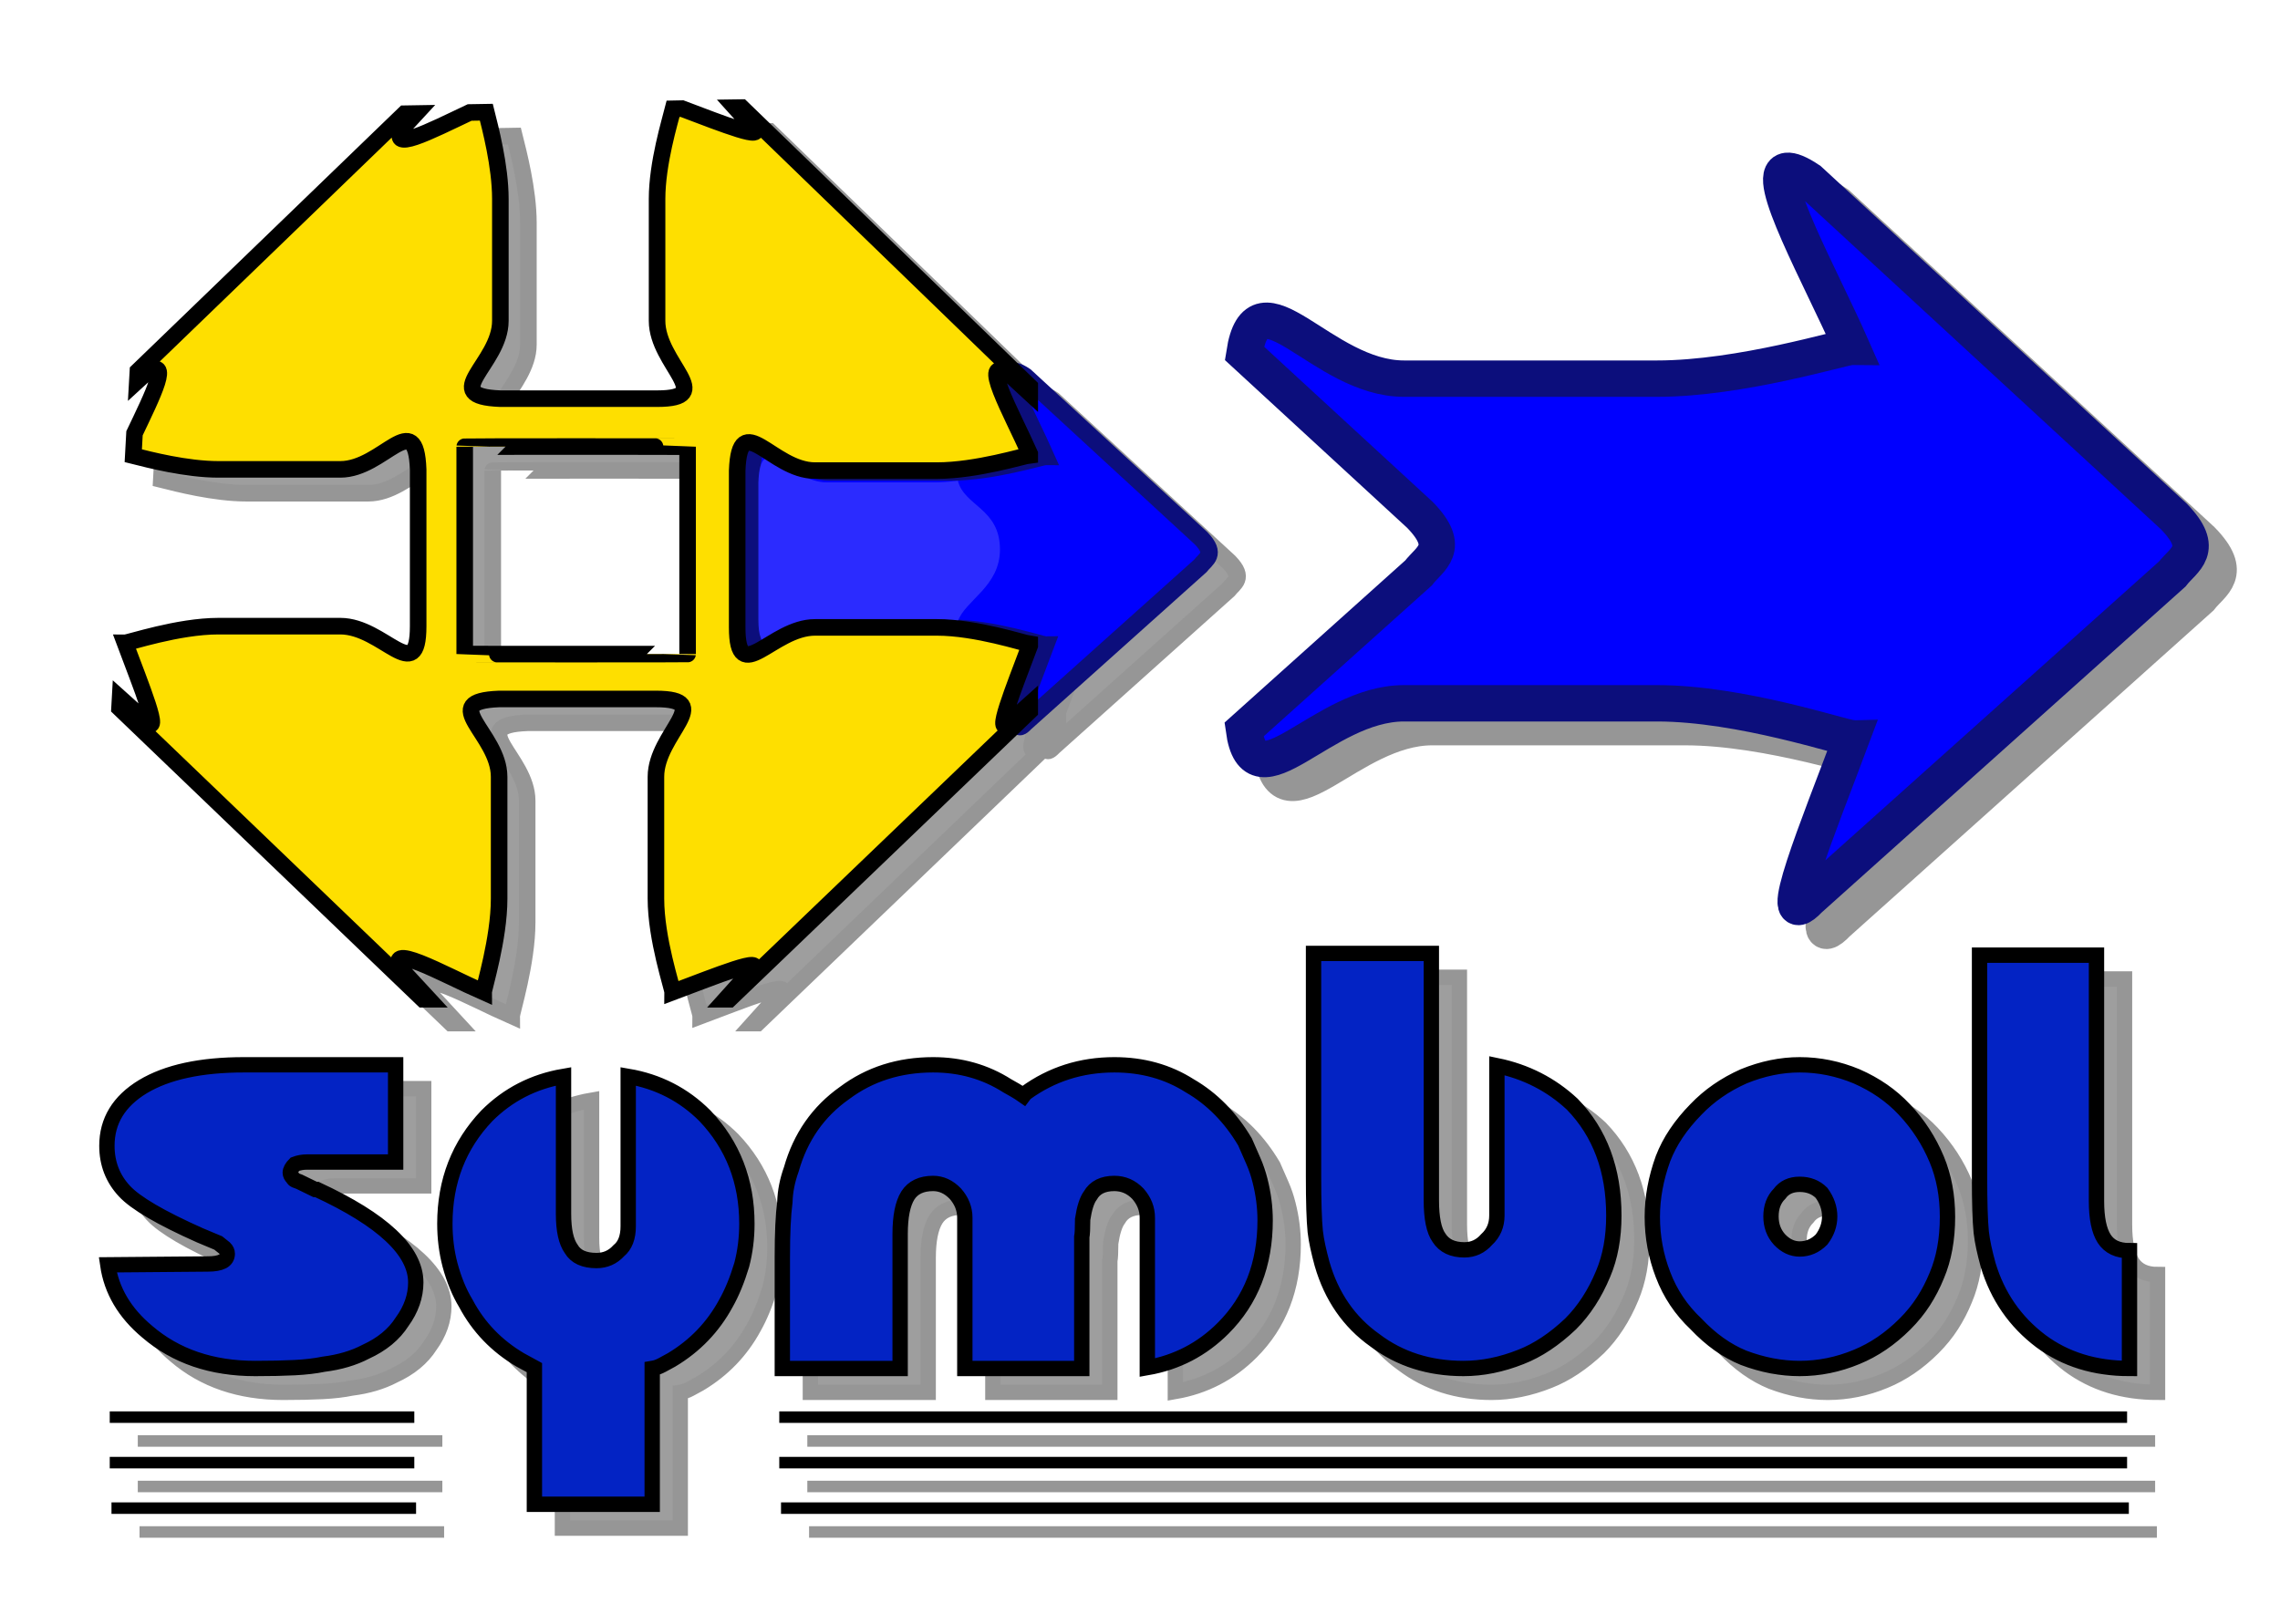
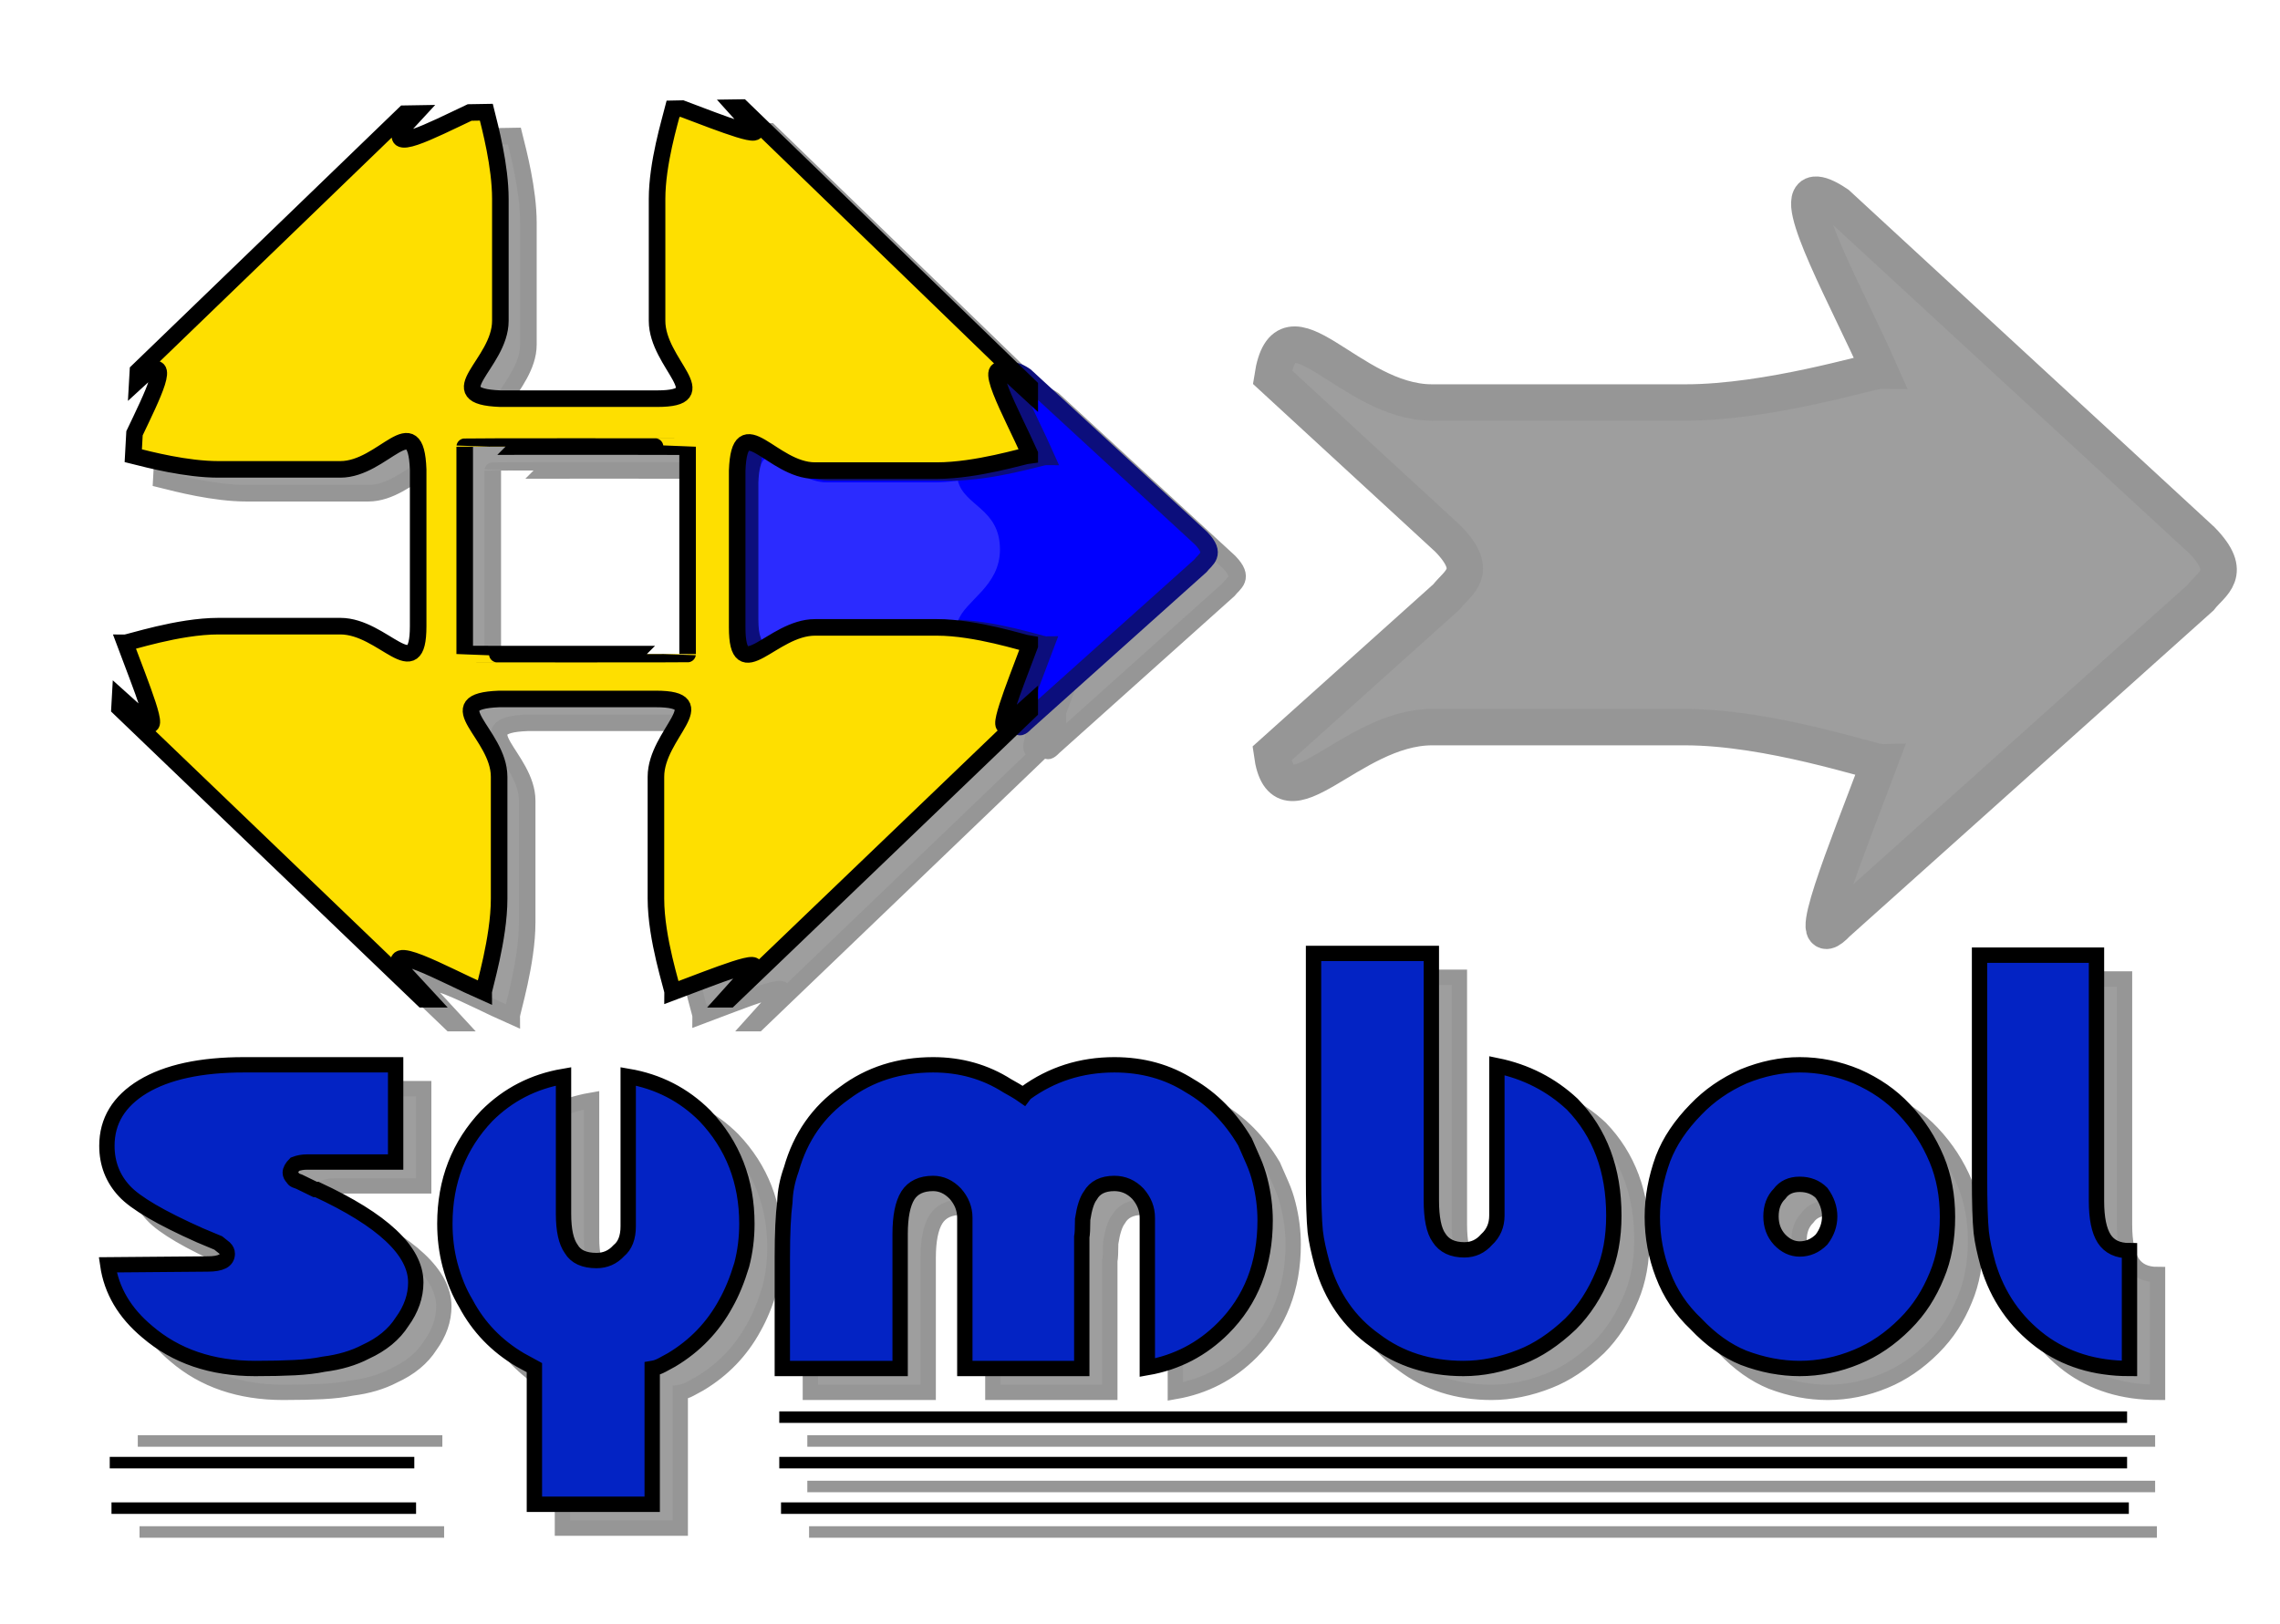
<svg xmlns="http://www.w3.org/2000/svg" xmlns:ns1="http://sodipodi.sourceforge.net/DTD/sodipodi-0.dtd" xmlns:ns2="http://www.inkscape.org/namespaces/inkscape" width="297.158" height="211.743" id="svg5506" ns1:version="0.32" ns2:version="0.45.1+0.46pre1+devel" version="1.0" ns1:docname="Symbol.svg" ns2:output_extension="org.inkscape.output.svg.inkscape">
  <defs id="defs5508">
    <filter ns2:collect="always" id="filter4666">
      <feGaussianBlur ns2:collect="always" stdDeviation="4.023" id="feGaussianBlur4668" />
    </filter>
    <ns2:perspective ns1:type="inkscape:persp3d" ns2:vp_x="-50 : 600 : 1" ns2:vp_y="0 : 1000 : 0" ns2:vp_z="700 : 600 : 1" ns2:persp3d-origin="300 : 400 : 1" id="perspective5514" />
    <filter ns2:collect="always" id="filter6087">
      <feGaussianBlur ns2:collect="always" stdDeviation="1.867" id="feGaussianBlur6089" />
    </filter>
  </defs>
  <ns1:namedview id="base" pagecolor="#ffffff" bordercolor="#666666" borderopacity="1.0" gridtolerance="10000" guidetolerance="10" objecttolerance="10" ns2:pageopacity="0.0" ns2:pageshadow="2" ns2:zoom="1.3697842" ns2:cx="224.28571" ns2:cy="90.91334" ns2:document-units="px" ns2:current-layer="layer1" showgrid="false" ns2:window-width="1152" ns2:window-height="838" ns2:window-x="-4" ns2:window-y="-4" />
  <g ns2:label="Layer 1" ns2:groupmode="layer" id="layer1" transform="translate(-77.369,-141.254)">
    <rect style="fill:#ffffff;fill-opacity:1;fill-rule:evenodd;stroke:none;stroke-width:0.969px;stroke-linecap:butt;stroke-linejoin:miter;stroke-opacity:1" id="rect6091" width="297.158" height="211.743" x="77.369" y="141.254" rx="65.728" ry="0.053" />
    <g id="g5529" style="opacity:0.905;fill:#949494;fill-opacity:1;stroke:#8b8b8b;stroke-opacity:1;filter:url(#filter6087)">
      <path ns1:nodetypes="ccccccccccccc" id="path5483" d="M 214.635,238.588 C 212.318,241.013 215.232,233.962 217.293,228.455 C 216.783,228.459 210.377,226.278 205.086,226.278 L 189.155,226.278 C 183.519,226.278 178.982,234.224 178.982,226.273 L 178.982,205.876 C 179.295,197.613 183.519,205.871 189.155,205.871 L 205.086,205.871 C 210.377,205.871 216.783,203.846 217.293,203.85 C 214.985,198.618 210.325,190.492 214.635,193.406 L 237.551,214.516 C 239.6,216.618 238.155,217.229 237.443,218.153 L 214.635,238.588 z" style="fill:#949494;fill-opacity:1;fill-rule:evenodd;stroke:#8b8b8b;stroke-width:2.287;stroke-linecap:butt;stroke-linejoin:miter;stroke-miterlimit:4;stroke-dasharray:none;stroke-opacity:1" />
      <path transform="matrix(0.155,0,0,-0.154,148.176,283.115)" ns1:nodetypes="ccccccscccc" id="path5485" d="M 212.031,356.746 C 207.191,356.905 204.45,361.994 204.45,376.808 L 204.45,492.637 C 206.219,539.553 230.116,492.664 262.008,492.664 L 352.137,492.664 C 358.668,492.664 365.479,493.232 372.199,494.087 C 377.565,472.485 407.469,470.752 407.588,436.039 C 407.698,404.542 378.542,393.063 372.199,375.248 C 365.48,376.169 358.667,376.781 352.137,376.781 L 262.008,376.781 C 240.581,376.781 221.942,356.419 212.031,356.746 z" style="fill:#949494;fill-opacity:1;fill-rule:evenodd;stroke:#8b8b8b;stroke-width:13.8;stroke-linecap:butt;stroke-linejoin:miter;stroke-miterlimit:4;stroke-dasharray:none;stroke-opacity:1;filter:url(#filter4666)" />
      <path id="path4766" d="M 177.683,158.385 L 176.855,158.397 L 178.993,160.77 C 181.269,162.937 175.221,160.526 169.911,158.521 L 168.75,158.545 C 168.347,160.146 166.661,165.651 166.661,170.296 L 166.661,186.186 C 166.661,191.809 174.621,196.331 166.661,196.331 L 146.237,196.331 C 137.965,196.019 146.237,191.809 146.237,186.186 L 146.237,170.296 C 146.237,165.978 144.899,160.967 144.408,158.99 L 142.233,159.027 C 137.185,161.407 131.187,164.557 133.757,160.77 L 135.24,159.163 L 133.745,159.188 L 98.999,192.735 L 98.925,194.032 L 99.963,193.081 C 103.572,190.632 100.875,195.964 98.554,200.841 L 98.394,203.769 C 100.503,204.298 105.32,205.548 109.489,205.548 L 125.379,205.548 C 131.002,205.548 135.212,197.289 135.524,205.561 L 135.524,225.985 C 135.524,233.945 131.002,225.985 125.379,225.985 L 109.489,225.985 C 104.212,225.985 97.815,228.164 97.306,228.16 C 99.363,233.674 102.274,240.732 99.963,238.304 L 96.676,235.351 L 96.602,236.673 L 136.142,274.619 L 136.908,274.619 L 133.596,271.036 C 130.679,266.737 138.824,271.39 144.062,273.693 C 144.058,273.183 146.076,266.787 146.076,261.509 L 146.076,245.619 C 146.076,239.997 137.817,235.787 146.088,235.475 L 166.501,235.475 C 174.46,235.475 166.513,239.997 166.513,245.619 L 166.513,261.509 C 166.513,266.787 168.692,273.183 168.688,273.693 C 174.201,271.636 181.26,268.725 178.832,271.036 L 175.607,274.619 L 176.089,274.619 L 215.233,237.069 L 215.233,236.155 L 212.663,238.465 C 210.379,240.864 213.182,234.002 215.233,228.518 L 215.233,228.308 C 214.415,228.193 208.262,226.146 203.137,226.146 L 187.247,226.146 C 181.624,226.146 177.102,234.093 177.102,226.134 L 177.102,205.709 C 177.414,197.438 181.624,205.709 187.247,205.709 L 203.137,205.709 C 208.305,205.709 214.499,203.772 215.233,203.695 L 215.233,203.522 C 212.909,198.28 208.406,190.34 212.663,193.229 L 215.233,195.602 L 215.233,194.737 L 177.683,158.385 z M 156.122,202.57 C 164.171,202.57 170.64,202.584 170.64,202.595 L 170.64,229.618 C 170.64,229.63 164.171,229.63 156.122,229.63 C 148.072,229.63 141.591,229.63 141.591,229.618 L 141.591,202.595 C 141.591,202.584 148.072,202.57 156.122,202.57 z" style="fill:#949494;fill-opacity:1;fill-rule:evenodd;stroke:#8b8b8b;stroke-width:2.159;stroke-linecap:butt;stroke-linejoin:miter;stroke-miterlimit:4;stroke-dasharray:none;stroke-opacity:1" />
      <path id="text4869" d="M 114.275,322.751 C 116.285,322.751 118.007,322.714 119.44,322.64 C 120.873,322.565 122.129,322.416 123.209,322.193 C 125.293,321.932 127.117,321.393 128.682,320.574 C 130.802,319.606 132.384,318.303 133.427,316.665 C 134.618,315.027 135.213,313.315 135.213,311.529 C 135.213,307.434 130.914,303.395 122.316,299.413 L 122.092,299.413 L 120.026,298.407 C 119.803,298.333 119.626,298.268 119.496,298.212 C 119.365,298.156 119.263,298.053 119.189,297.905 C 118.965,297.682 118.853,297.459 118.853,297.235 C 118.853,296.9 119.058,296.528 119.468,296.119 C 119.952,295.933 120.473,295.839 121.031,295.839 L 132.589,295.839 L 132.589,283.164 L 112.823,283.164 C 107.202,283.164 102.81,284.113 99.646,286.013 C 96.52,287.911 94.957,290.479 94.957,293.718 C 94.957,296.025 95.72,297.998 97.246,299.636 C 98.697,301.199 101.973,303.116 107.072,305.387 L 109.473,306.392 C 109.846,306.69 110.125,306.913 110.311,307.062 C 110.534,307.285 110.645,307.527 110.645,307.787 C 110.645,308.234 110.441,308.569 110.032,308.793 C 109.585,309.017 108.953,309.128 108.134,309.128 L 95.068,309.239 C 95.552,312.589 97.264,315.493 100.205,317.95 C 103.928,321.151 108.618,322.751 114.275,322.751 L 114.275,322.751 z M 166.027,322.751 C 166.474,322.677 166.901,322.527 167.311,322.304 C 167.721,322.081 168.13,321.858 168.54,321.635 C 171.593,319.811 173.956,317.354 175.631,314.264 C 176.412,312.887 177.101,311.212 177.697,309.239 C 178.144,307.527 178.367,305.74 178.367,303.879 C 178.367,298.333 176.543,293.643 172.896,289.809 C 170.141,287.054 166.809,285.342 162.9,284.672 L 162.9,304.214 C 162.9,305.666 162.491,306.727 161.672,307.397 C 160.89,308.253 159.922,308.68 158.768,308.68 C 157.168,308.68 156.07,308.178 155.475,307.174 C 154.804,306.244 154.469,304.717 154.469,302.595 L 154.469,284.672 C 150.561,285.342 147.23,287.054 144.476,289.809 C 140.828,293.643 139.004,298.333 139.004,303.879 C 139.004,305.74 139.227,307.527 139.674,309.239 C 140.194,311.175 140.882,312.85 141.739,314.264 C 143.377,317.354 145.741,319.811 148.831,321.635 C 149.65,322.082 150.264,322.416 150.673,322.639 L 150.673,340.45 L 166.027,340.45 L 166.027,322.751 z M 230.557,322.639 C 234.391,321.97 237.685,320.258 240.44,317.503 C 244.088,313.856 245.912,309.165 245.912,303.432 C 245.912,301.72 245.688,299.99 245.242,298.24 C 245.018,297.346 244.73,296.499 244.376,295.699 C 244.023,294.898 243.66,294.071 243.288,293.215 C 241.389,290.014 238.988,287.576 236.085,285.9 C 233.219,284.076 229.943,283.164 226.258,283.164 C 221.94,283.164 218.088,284.392 214.7,286.849 C 214.625,286.924 214.56,286.999 214.504,287.073 C 214.449,287.148 214.421,287.185 214.421,287.185 C 214.048,286.924 213.685,286.691 213.332,286.486 C 212.979,286.282 212.635,286.087 212.3,285.9 C 209.433,284.076 206.214,283.164 202.64,283.164 C 198.211,283.164 194.358,284.392 191.082,286.849 C 187.657,289.269 185.349,292.582 184.159,296.788 C 183.637,298.24 183.358,299.654 183.32,301.031 C 183.098,302.707 182.987,305.108 182.987,308.234 L 182.987,322.751 L 198.341,322.751 L 198.341,305.22 C 198.341,302.949 198.676,301.274 199.346,300.195 C 200.015,299.152 201.113,298.63 202.64,298.63 C 203.719,298.63 204.687,299.077 205.543,299.971 C 206.362,300.902 206.772,301.944 206.772,303.098 L 206.772,306.056 L 206.772,308.234 L 206.772,322.751 L 222.014,322.751 L 222.014,305.61 C 222.051,305.423 222.079,305.144 222.098,304.772 C 222.117,304.4 222.126,303.954 222.126,303.432 L 222.126,303.321 C 222.35,301.832 222.685,300.79 223.132,300.195 C 223.727,299.152 224.769,298.63 226.258,298.63 C 227.449,298.63 228.472,299.077 229.329,299.971 C 230.148,300.902 230.557,301.944 230.557,303.098 L 230.557,322.639 z M 276.116,302.819 C 276.116,304.084 275.669,305.126 274.777,305.945 C 273.995,306.838 273.027,307.285 271.873,307.285 C 270.347,307.285 269.249,306.764 268.579,305.722 C 267.909,304.792 267.574,303.154 267.574,300.808 L 267.574,268.648 L 252.22,268.648 L 252.22,297.681 C 252.22,299.357 252.238,300.79 252.275,301.981 C 252.312,303.172 252.368,304.14 252.443,304.884 C 252.517,305.517 252.628,306.177 252.778,306.866 C 252.927,307.555 253.113,308.309 253.336,309.128 C 254.564,313.371 256.853,316.684 260.204,319.066 C 263.442,321.523 267.294,322.751 271.762,322.751 C 274.218,322.751 276.712,322.249 279.244,321.243 C 281.44,320.388 283.599,318.955 285.721,316.944 C 287.47,315.195 288.885,313.017 289.964,310.411 C 290.894,308.216 291.359,305.685 291.359,302.819 C 291.359,296.863 289.554,292.024 285.944,288.301 C 283.189,285.733 279.913,284.058 276.116,283.276 L 276.116,302.819 z M 311.841,302.929 C 311.841,301.702 312.213,300.715 312.957,299.971 C 313.552,299.152 314.427,298.743 315.581,298.743 C 316.735,298.743 317.684,299.115 318.428,299.859 C 319.136,300.827 319.49,301.85 319.49,302.929 C 319.49,304.01 319.136,305.015 318.428,305.945 C 317.61,306.764 316.661,307.174 315.581,307.174 C 314.613,307.174 313.738,306.764 312.957,305.945 C 312.213,305.126 311.841,304.121 311.841,302.929 L 311.841,302.929 z M 296.374,302.986 C 296.374,305.592 296.839,308.104 297.77,310.524 C 298.701,312.98 300.134,315.12 302.069,316.944 C 304.004,318.991 306.071,320.462 308.268,321.356 C 310.724,322.286 313.161,322.751 315.581,322.751 C 318.113,322.751 320.588,322.249 323.007,321.243 C 325.278,320.313 327.381,318.88 329.317,316.944 C 330.247,316.014 331.047,315.028 331.717,313.986 C 332.388,312.943 332.965,311.826 333.449,310.635 C 334.379,308.439 334.844,305.889 334.844,302.986 C 334.844,300.231 334.379,297.737 333.449,295.504 C 332.443,293.084 331.029,290.906 329.206,288.971 C 327.53,287.184 325.464,285.751 323.007,284.672 C 320.588,283.666 318.113,283.164 315.581,283.164 C 313.161,283.164 310.724,283.666 308.268,284.672 C 305.848,285.751 303.782,287.184 302.069,288.971 C 300.059,291.019 298.626,293.16 297.77,295.393 C 296.839,297.961 296.374,300.492 296.374,302.986 L 296.374,302.986 z M 358.565,322.751 L 358.565,307.397 C 357.038,307.397 355.94,306.876 355.269,305.834 C 354.599,304.792 354.264,303.154 354.264,300.921 L 354.264,268.871 L 339.022,268.871 L 339.022,297.905 C 339.022,299.505 339.041,300.901 339.078,302.092 C 339.115,303.283 339.17,304.251 339.245,304.996 C 339.319,305.629 339.431,306.29 339.579,306.978 C 339.728,307.666 339.915,308.42 340.138,309.239 C 341.366,313.334 343.656,316.647 347.007,319.178 C 350.208,321.56 354.061,322.751 358.565,322.751 L 358.565,322.751 z" style="font-size:55.835px;font-style:normal;font-variant:normal;font-weight:normal;font-stretch:normal;text-align:start;line-height:125%;writing-mode:lr-tb;text-anchor:start;fill:#949494;fill-opacity:1;stroke:#8b8b8b;stroke-width:2;stroke-linecap:butt;stroke-linejoin:miter;stroke-miterlimit:4;stroke-opacity:1;font-family:Fingerpop;-inkscape-font-specification:Fingerpop" />
      <path id="path4880" d="M 182.817,340.955 L 358.481,340.955" style="fill:#949494;fill-opacity:1;fill-rule:evenodd;stroke:#8b8b8b;stroke-width:1.5;stroke-linecap:butt;stroke-linejoin:miter;stroke-miterlimit:4;stroke-dasharray:none;stroke-opacity:1" />
      <path id="path4882" d="M 182.589,335.023 L 358.253,335.023" style="fill:#949494;fill-opacity:1;fill-rule:evenodd;stroke:#8b8b8b;stroke-width:1.5;stroke-linecap:butt;stroke-linejoin:miter;stroke-miterlimit:4;stroke-dasharray:none;stroke-opacity:1" />
      <path id="path4884" d="M 182.589,329.092 L 358.253,329.092" style="fill:#949494;fill-opacity:1;fill-rule:evenodd;stroke:#8b8b8b;stroke-width:1.5;stroke-linecap:butt;stroke-linejoin:miter;stroke-miterlimit:4;stroke-dasharray:none;stroke-opacity:1" />
      <path ns1:nodetypes="cc" id="path4886" d="M 95.555,340.955 L 135.251,340.955" style="fill:#949494;fill-opacity:1;fill-rule:evenodd;stroke:#8b8b8b;stroke-width:1.5;stroke-linecap:butt;stroke-linejoin:miter;stroke-miterlimit:4;stroke-dasharray:none;stroke-opacity:1" />
-       <path ns1:nodetypes="cc" id="path4888" d="M 95.327,335.023 L 135.022,335.023" style="fill:#949494;fill-opacity:1;fill-rule:evenodd;stroke:#8b8b8b;stroke-width:1.5;stroke-linecap:butt;stroke-linejoin:miter;stroke-miterlimit:4;stroke-dasharray:none;stroke-opacity:1" />
      <path ns1:nodetypes="cc" id="path4890" d="M 95.327,329.092 L 135.022,329.092" style="fill:#949494;fill-opacity:1;fill-rule:evenodd;stroke:#8b8b8b;stroke-width:1.5;stroke-linecap:butt;stroke-linejoin:miter;stroke-miterlimit:4;stroke-dasharray:none;stroke-opacity:1" />
      <path id="path5497" d="M 313.915,166.633 C 310.794,166.975 318.3,180.419 322.34,189.574 C 321.281,189.566 307.973,193.722 297.001,193.722 L 264.015,193.722 C 253.231,193.722 244.941,179.225 243.212,190.417 L 266.088,211.479 C 270.337,215.839 267.369,217.144 265.894,219.061 L 243.147,239.475 C 244.56,249.776 253.316,236.04 264.015,236.04 L 297.001,236.04 C 307.973,236.04 321.281,240.585 322.34,240.576 C 318.064,251.998 312.026,266.602 316.831,261.573 L 364.139,219.19 C 365.615,217.274 368.582,216.033 364.334,211.673 L 316.831,167.864 C 315.435,166.92 314.493,166.57 313.915,166.633 z" style="fill:#949494;fill-opacity:1;fill-rule:evenodd;stroke:#8b8b8b;stroke-width:4.743;stroke-linecap:butt;stroke-linejoin:miter;stroke-miterlimit:4;stroke-dasharray:none;stroke-opacity:1" />
    </g>
    <g id="g5542" transform="translate(-3.655,-3.109)">
      <path ns1:nodetypes="ccccccccccccc" id="path5544" d="M 214.635,238.588 C 212.318,241.013 215.232,233.962 217.293,228.455 C 216.783,228.459 210.377,226.278 205.086,226.278 L 189.155,226.278 C 183.519,226.278 178.982,234.224 178.982,226.273 L 178.982,205.876 C 179.295,197.613 183.519,205.871 189.155,205.871 L 205.086,205.871 C 210.377,205.871 216.783,203.846 217.293,203.85 C 214.985,198.618 210.325,190.492 214.635,193.406 L 237.551,214.516 C 239.6,216.618 238.155,217.229 237.443,218.153 L 214.635,238.588 z" style="fill:#0000ff;fill-rule:evenodd;stroke:#0c0e7c;stroke-width:2.287;stroke-linecap:butt;stroke-linejoin:miter;stroke-miterlimit:4;stroke-dasharray:none;stroke-opacity:1" />
      <path transform="matrix(0.155,0,0,-0.154,148.176,283.115)" ns1:nodetypes="ccccccscccc" id="path5546" d="M 212.031,356.746 C 207.191,356.905 204.45,361.994 204.45,376.808 L 204.45,492.637 C 206.219,539.553 230.116,492.664 262.008,492.664 L 352.137,492.664 C 358.668,492.664 365.479,493.232 372.199,494.087 C 377.565,472.485 407.469,470.752 407.588,436.039 C 407.698,404.542 378.542,393.063 372.199,375.248 C 365.48,376.169 358.667,376.781 352.137,376.781 L 262.008,376.781 C 240.581,376.781 221.942,356.419 212.031,356.746 z" style="fill:#2b2bff;fill-opacity:1;fill-rule:evenodd;stroke:none;stroke-width:13.8;stroke-linecap:butt;stroke-linejoin:miter;stroke-miterlimit:4;stroke-dasharray:none;stroke-opacity:1;filter:url(#filter4666)" />
      <path id="path5548" d="M 177.683,158.385 L 176.855,158.397 L 178.993,160.77 C 181.269,162.937 175.221,160.526 169.911,158.521 L 168.75,158.545 C 168.347,160.146 166.661,165.651 166.661,170.296 L 166.661,186.186 C 166.661,191.809 174.621,196.331 166.661,196.331 L 146.237,196.331 C 137.965,196.019 146.237,191.809 146.237,186.186 L 146.237,170.296 C 146.237,165.978 144.899,160.967 144.408,158.99 L 142.233,159.027 C 137.185,161.407 131.187,164.557 133.757,160.77 L 135.24,159.163 L 133.745,159.188 L 98.999,192.735 L 98.925,194.032 L 99.963,193.081 C 103.572,190.632 100.875,195.964 98.554,200.841 L 98.394,203.769 C 100.503,204.298 105.32,205.548 109.489,205.548 L 125.379,205.548 C 131.002,205.548 135.212,197.289 135.524,205.561 L 135.524,225.985 C 135.524,233.945 131.002,225.985 125.379,225.985 L 109.489,225.985 C 104.212,225.985 97.815,228.164 97.306,228.16 C 99.363,233.674 102.274,240.732 99.963,238.304 L 96.676,235.351 L 96.602,236.673 L 136.142,274.619 L 136.908,274.619 L 133.596,271.036 C 130.679,266.737 138.824,271.39 144.062,273.693 C 144.058,273.183 146.076,266.787 146.076,261.509 L 146.076,245.619 C 146.076,239.997 137.817,235.787 146.088,235.475 L 166.501,235.475 C 174.46,235.475 166.513,239.997 166.513,245.619 L 166.513,261.509 C 166.513,266.787 168.692,273.183 168.688,273.693 C 174.201,271.636 181.26,268.725 178.832,271.036 L 175.607,274.619 L 176.089,274.619 L 215.233,237.069 L 215.233,236.155 L 212.663,238.465 C 210.379,240.864 213.182,234.002 215.233,228.518 L 215.233,228.308 C 214.415,228.193 208.262,226.146 203.137,226.146 L 187.247,226.146 C 181.624,226.146 177.102,234.093 177.102,226.134 L 177.102,205.709 C 177.414,197.438 181.624,205.709 187.247,205.709 L 203.137,205.709 C 208.305,205.709 214.499,203.772 215.233,203.695 L 215.233,203.522 C 212.909,198.28 208.406,190.34 212.663,193.229 L 215.233,195.602 L 215.233,194.737 L 177.683,158.385 z M 156.122,202.57 C 164.171,202.57 170.64,202.584 170.64,202.595 L 170.64,229.618 C 170.64,229.63 164.171,229.63 156.122,229.63 C 148.072,229.63 141.591,229.63 141.591,229.618 L 141.591,202.595 C 141.591,202.584 148.072,202.57 156.122,202.57 z" style="fill:#fedf00;fill-opacity:1;fill-rule:evenodd;stroke:#000000;stroke-width:2.159;stroke-linecap:butt;stroke-linejoin:miter;stroke-miterlimit:4;stroke-dasharray:none;stroke-opacity:1" />
      <path id="path5550" d="M 114.275,322.751 C 116.285,322.751 118.007,322.714 119.44,322.64 C 120.873,322.565 122.129,322.416 123.209,322.193 C 125.293,321.932 127.117,321.393 128.682,320.574 C 130.802,319.606 132.384,318.303 133.427,316.665 C 134.618,315.027 135.213,313.315 135.213,311.529 C 135.213,307.434 130.914,303.395 122.316,299.413 L 122.092,299.413 L 120.026,298.407 C 119.803,298.333 119.626,298.268 119.496,298.212 C 119.365,298.156 119.263,298.053 119.189,297.905 C 118.965,297.682 118.853,297.459 118.853,297.235 C 118.853,296.9 119.058,296.528 119.468,296.119 C 119.952,295.933 120.473,295.839 121.031,295.839 L 132.589,295.839 L 132.589,283.164 L 112.823,283.164 C 107.202,283.164 102.81,284.113 99.646,286.013 C 96.52,287.911 94.957,290.479 94.957,293.718 C 94.957,296.025 95.72,297.998 97.246,299.636 C 98.697,301.199 101.973,303.116 107.072,305.387 L 109.473,306.392 C 109.846,306.69 110.125,306.913 110.311,307.062 C 110.534,307.285 110.645,307.527 110.645,307.787 C 110.645,308.234 110.441,308.569 110.032,308.793 C 109.585,309.017 108.953,309.128 108.134,309.128 L 95.068,309.239 C 95.552,312.589 97.264,315.493 100.205,317.95 C 103.928,321.151 108.618,322.751 114.275,322.751 L 114.275,322.751 z M 166.027,322.751 C 166.474,322.677 166.901,322.527 167.311,322.304 C 167.721,322.081 168.13,321.858 168.54,321.635 C 171.593,319.811 173.956,317.354 175.631,314.264 C 176.412,312.887 177.101,311.212 177.697,309.239 C 178.144,307.527 178.367,305.74 178.367,303.879 C 178.367,298.333 176.543,293.643 172.896,289.809 C 170.141,287.054 166.809,285.342 162.9,284.672 L 162.9,304.214 C 162.9,305.666 162.491,306.727 161.672,307.397 C 160.89,308.253 159.922,308.68 158.768,308.68 C 157.168,308.68 156.07,308.178 155.475,307.174 C 154.804,306.244 154.469,304.717 154.469,302.595 L 154.469,284.672 C 150.561,285.342 147.23,287.054 144.476,289.809 C 140.828,293.643 139.004,298.333 139.004,303.879 C 139.004,305.74 139.227,307.527 139.674,309.239 C 140.194,311.175 140.882,312.85 141.739,314.264 C 143.377,317.354 145.741,319.811 148.831,321.635 C 149.65,322.082 150.264,322.416 150.673,322.639 L 150.673,340.45 L 166.027,340.45 L 166.027,322.751 z M 230.557,322.639 C 234.391,321.97 237.685,320.258 240.44,317.503 C 244.088,313.856 245.912,309.165 245.912,303.432 C 245.912,301.72 245.688,299.99 245.242,298.24 C 245.018,297.346 244.73,296.499 244.376,295.699 C 244.023,294.898 243.66,294.071 243.288,293.215 C 241.389,290.014 238.988,287.576 236.085,285.9 C 233.219,284.076 229.943,283.164 226.258,283.164 C 221.94,283.164 218.088,284.392 214.7,286.849 C 214.625,286.924 214.56,286.999 214.504,287.073 C 214.449,287.148 214.421,287.185 214.421,287.185 C 214.048,286.924 213.685,286.691 213.332,286.486 C 212.979,286.282 212.635,286.087 212.3,285.9 C 209.433,284.076 206.214,283.164 202.64,283.164 C 198.211,283.164 194.358,284.392 191.082,286.849 C 187.657,289.269 185.349,292.582 184.159,296.788 C 183.637,298.24 183.358,299.654 183.32,301.031 C 183.098,302.707 182.987,305.108 182.987,308.234 L 182.987,322.751 L 198.341,322.751 L 198.341,305.22 C 198.341,302.949 198.676,301.274 199.346,300.195 C 200.015,299.152 201.113,298.63 202.64,298.63 C 203.719,298.63 204.687,299.077 205.543,299.971 C 206.362,300.902 206.772,301.944 206.772,303.098 L 206.772,306.056 L 206.772,308.234 L 206.772,322.751 L 222.014,322.751 L 222.014,305.61 C 222.051,305.423 222.079,305.144 222.098,304.772 C 222.117,304.4 222.126,303.954 222.126,303.432 L 222.126,303.321 C 222.35,301.832 222.685,300.79 223.132,300.195 C 223.727,299.152 224.769,298.63 226.258,298.63 C 227.449,298.63 228.472,299.077 229.329,299.971 C 230.148,300.902 230.557,301.944 230.557,303.098 L 230.557,322.639 z M 276.116,302.819 C 276.116,304.084 275.669,305.126 274.777,305.945 C 273.995,306.838 273.027,307.285 271.873,307.285 C 270.347,307.285 269.249,306.764 268.579,305.722 C 267.909,304.792 267.574,303.154 267.574,300.808 L 267.574,268.648 L 252.22,268.648 L 252.22,297.681 C 252.22,299.357 252.238,300.79 252.275,301.981 C 252.312,303.172 252.368,304.14 252.443,304.884 C 252.517,305.517 252.628,306.177 252.778,306.866 C 252.927,307.555 253.113,308.309 253.336,309.128 C 254.564,313.371 256.853,316.684 260.204,319.066 C 263.442,321.523 267.294,322.751 271.762,322.751 C 274.218,322.751 276.712,322.249 279.244,321.243 C 281.44,320.388 283.599,318.955 285.721,316.944 C 287.47,315.195 288.885,313.017 289.964,310.411 C 290.894,308.216 291.359,305.685 291.359,302.819 C 291.359,296.863 289.554,292.024 285.944,288.301 C 283.189,285.733 279.913,284.058 276.116,283.276 L 276.116,302.819 z M 311.841,302.929 C 311.841,301.702 312.213,300.715 312.957,299.971 C 313.552,299.152 314.427,298.743 315.581,298.743 C 316.735,298.743 317.684,299.115 318.428,299.859 C 319.136,300.827 319.49,301.85 319.49,302.929 C 319.49,304.01 319.136,305.015 318.428,305.945 C 317.61,306.764 316.661,307.174 315.581,307.174 C 314.613,307.174 313.738,306.764 312.957,305.945 C 312.213,305.126 311.841,304.121 311.841,302.929 L 311.841,302.929 z M 296.374,302.986 C 296.374,305.592 296.839,308.104 297.77,310.524 C 298.701,312.98 300.134,315.12 302.069,316.944 C 304.004,318.991 306.071,320.462 308.268,321.356 C 310.724,322.286 313.161,322.751 315.581,322.751 C 318.113,322.751 320.588,322.249 323.007,321.243 C 325.278,320.313 327.381,318.88 329.317,316.944 C 330.247,316.014 331.047,315.028 331.717,313.986 C 332.388,312.943 332.965,311.826 333.449,310.635 C 334.379,308.439 334.844,305.889 334.844,302.986 C 334.844,300.231 334.379,297.737 333.449,295.504 C 332.443,293.084 331.029,290.906 329.206,288.971 C 327.53,287.184 325.464,285.751 323.007,284.672 C 320.588,283.666 318.113,283.164 315.581,283.164 C 313.161,283.164 310.724,283.666 308.268,284.672 C 305.848,285.751 303.782,287.184 302.069,288.971 C 300.059,291.019 298.626,293.16 297.77,295.393 C 296.839,297.961 296.374,300.492 296.374,302.986 L 296.374,302.986 z M 358.565,322.751 L 358.565,307.397 C 357.038,307.397 355.94,306.876 355.269,305.834 C 354.599,304.792 354.264,303.154 354.264,300.921 L 354.264,268.871 L 339.022,268.871 L 339.022,297.905 C 339.022,299.505 339.041,300.901 339.078,302.092 C 339.115,303.283 339.17,304.251 339.245,304.996 C 339.319,305.629 339.431,306.29 339.579,306.978 C 339.728,307.666 339.915,308.42 340.138,309.239 C 341.366,313.334 343.656,316.647 347.007,319.178 C 350.208,321.56 354.061,322.751 358.565,322.751 L 358.565,322.751 z" style="font-size:55.835px;font-style:normal;font-variant:normal;font-weight:normal;font-stretch:normal;text-align:start;line-height:125%;writing-mode:lr-tb;text-anchor:start;fill:#0323c4;fill-opacity:1;stroke:#000000;stroke-width:2;stroke-linecap:butt;stroke-linejoin:miter;stroke-miterlimit:4;stroke-opacity:1;font-family:Fingerpop;-inkscape-font-specification:Fingerpop" />
      <path id="path5552" d="M 182.817,340.955 L 358.481,340.955" style="fill:none;fill-rule:evenodd;stroke:#000000;stroke-width:1.5;stroke-linecap:butt;stroke-linejoin:miter;stroke-miterlimit:4;stroke-dasharray:none;stroke-opacity:1" />
      <path id="path5554" d="M 182.589,335.023 L 358.253,335.023" style="fill:none;fill-rule:evenodd;stroke:#000000;stroke-width:1.5;stroke-linecap:butt;stroke-linejoin:miter;stroke-miterlimit:4;stroke-dasharray:none;stroke-opacity:1" />
      <path id="path5556" d="M 182.589,329.092 L 358.253,329.092" style="fill:none;fill-rule:evenodd;stroke:#000000;stroke-width:1.5;stroke-linecap:butt;stroke-linejoin:miter;stroke-miterlimit:4;stroke-dasharray:none;stroke-opacity:1" />
      <path ns1:nodetypes="cc" id="path5558" d="M 95.555,340.955 L 135.251,340.955" style="fill:none;fill-rule:evenodd;stroke:#000000;stroke-width:1.5;stroke-linecap:butt;stroke-linejoin:miter;stroke-miterlimit:4;stroke-dasharray:none;stroke-opacity:1" />
      <path ns1:nodetypes="cc" id="path5560" d="M 95.327,335.023 L 135.022,335.023" style="fill:none;fill-rule:evenodd;stroke:#000000;stroke-width:1.5;stroke-linecap:butt;stroke-linejoin:miter;stroke-miterlimit:4;stroke-dasharray:none;stroke-opacity:1" />
-       <path ns1:nodetypes="cc" id="path5562" d="M 95.327,329.092 L 135.022,329.092" style="fill:none;fill-rule:evenodd;stroke:#000000;stroke-width:1.5;stroke-linecap:butt;stroke-linejoin:miter;stroke-miterlimit:4;stroke-dasharray:none;stroke-opacity:1" />
-       <path id="path5564" d="M 313.915,166.633 C 310.794,166.975 318.3,180.419 322.34,189.574 C 321.281,189.566 307.973,193.722 297.001,193.722 L 264.015,193.722 C 253.231,193.722 244.941,179.225 243.212,190.417 L 266.088,211.479 C 270.337,215.839 267.369,217.144 265.894,219.061 L 243.147,239.475 C 244.56,249.776 253.316,236.04 264.015,236.04 L 297.001,236.04 C 307.973,236.04 321.281,240.585 322.34,240.576 C 318.064,251.998 312.026,266.602 316.831,261.573 L 364.139,219.19 C 365.615,217.274 368.582,216.033 364.334,211.673 L 316.831,167.864 C 315.435,166.92 314.493,166.57 313.915,166.633 z" style="fill:#0000ff;fill-rule:evenodd;stroke:#0c0e7c;stroke-width:4.743;stroke-linecap:butt;stroke-linejoin:miter;stroke-miterlimit:4;stroke-dasharray:none;stroke-opacity:1" />
    </g>
  </g>
</svg>